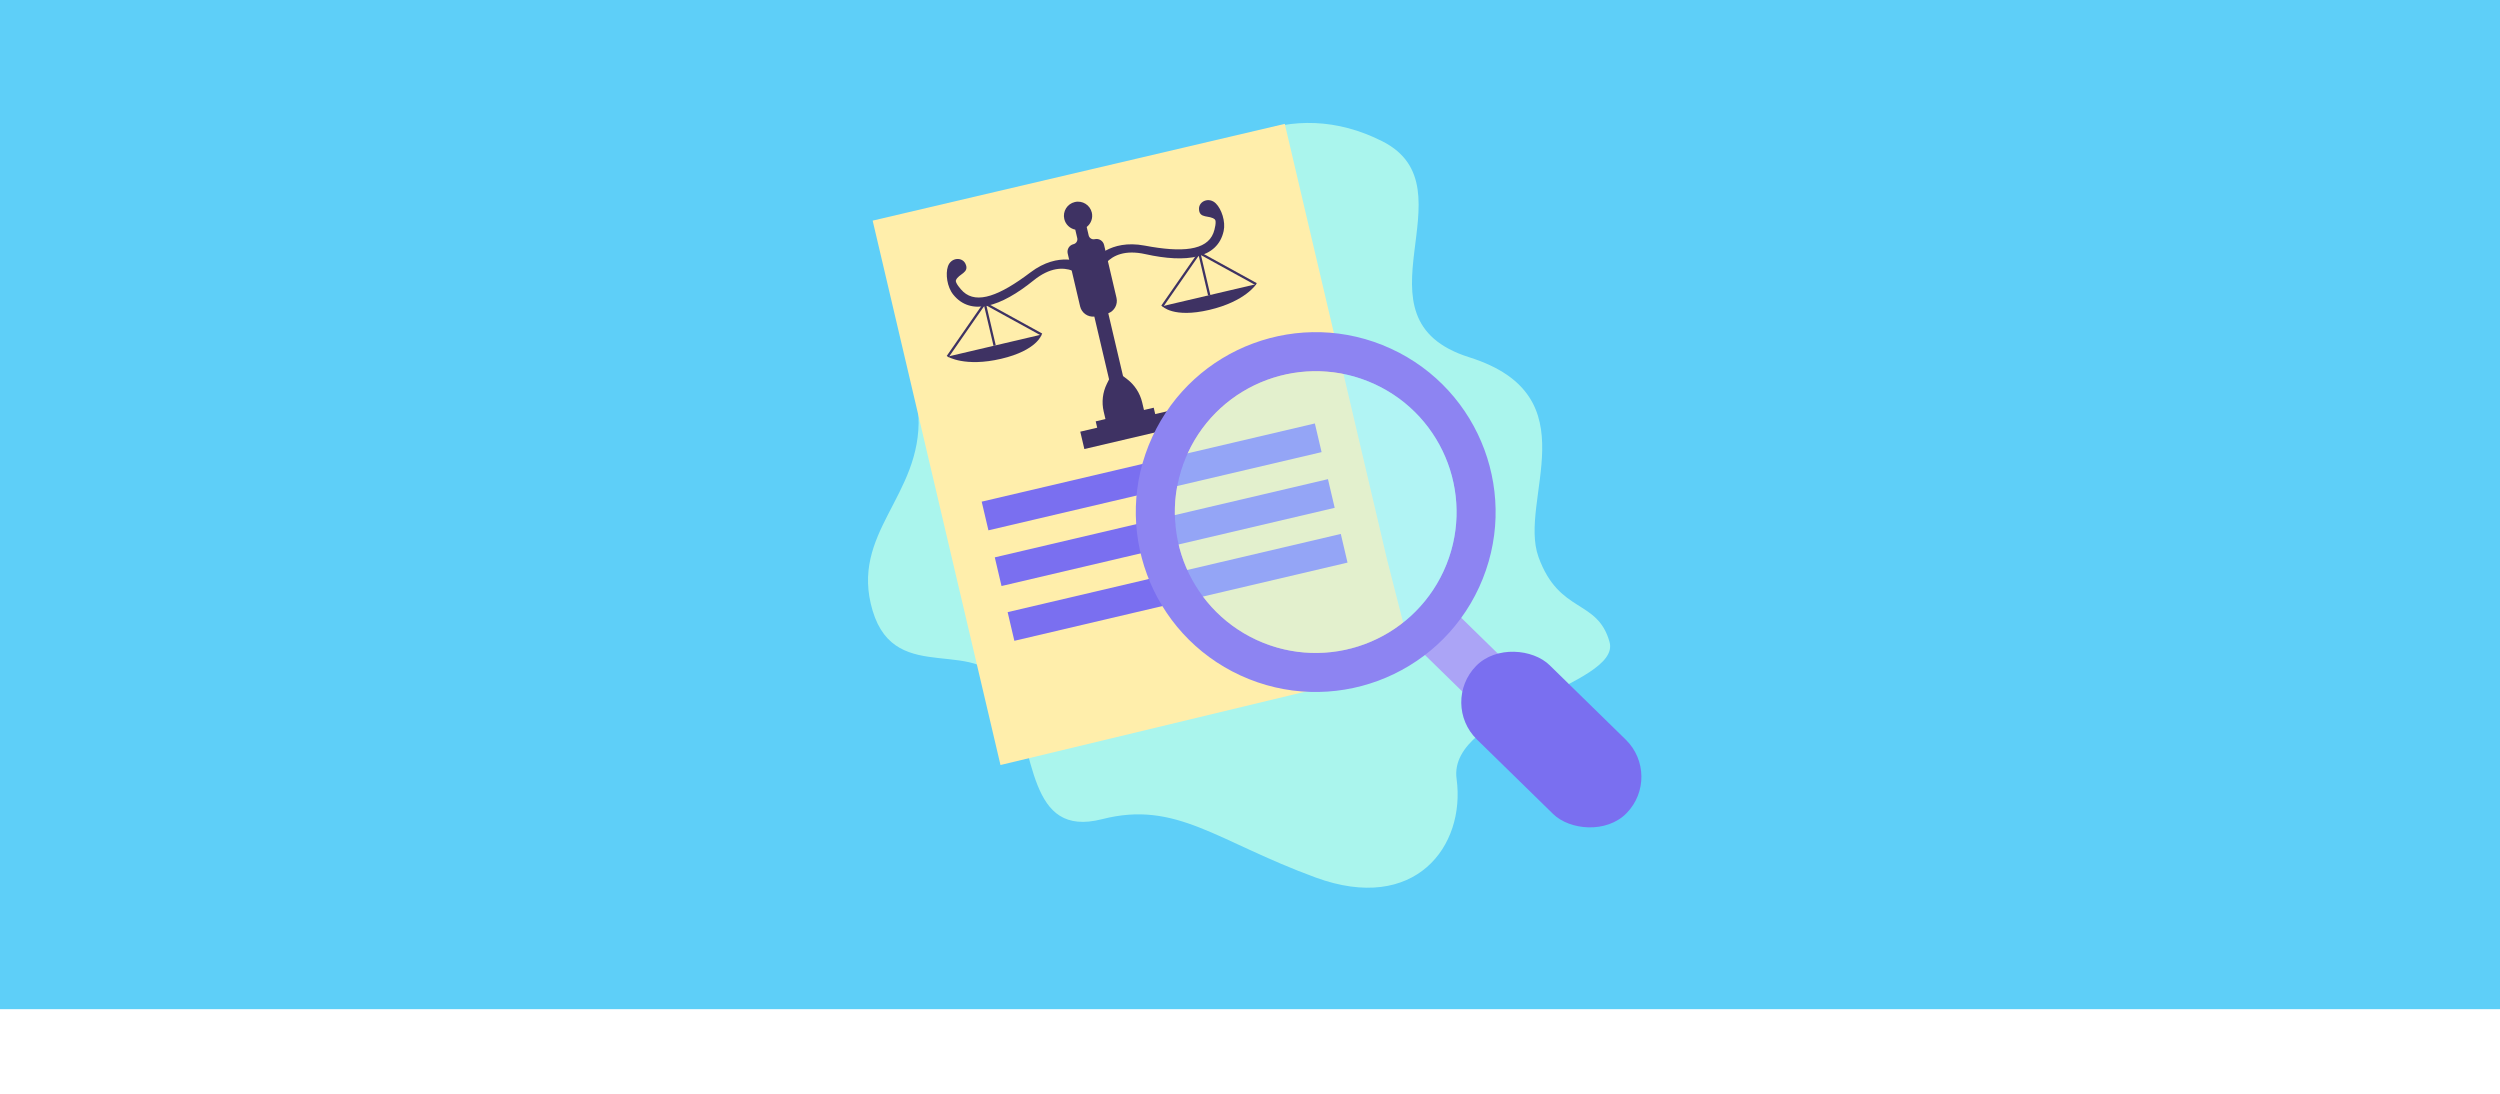
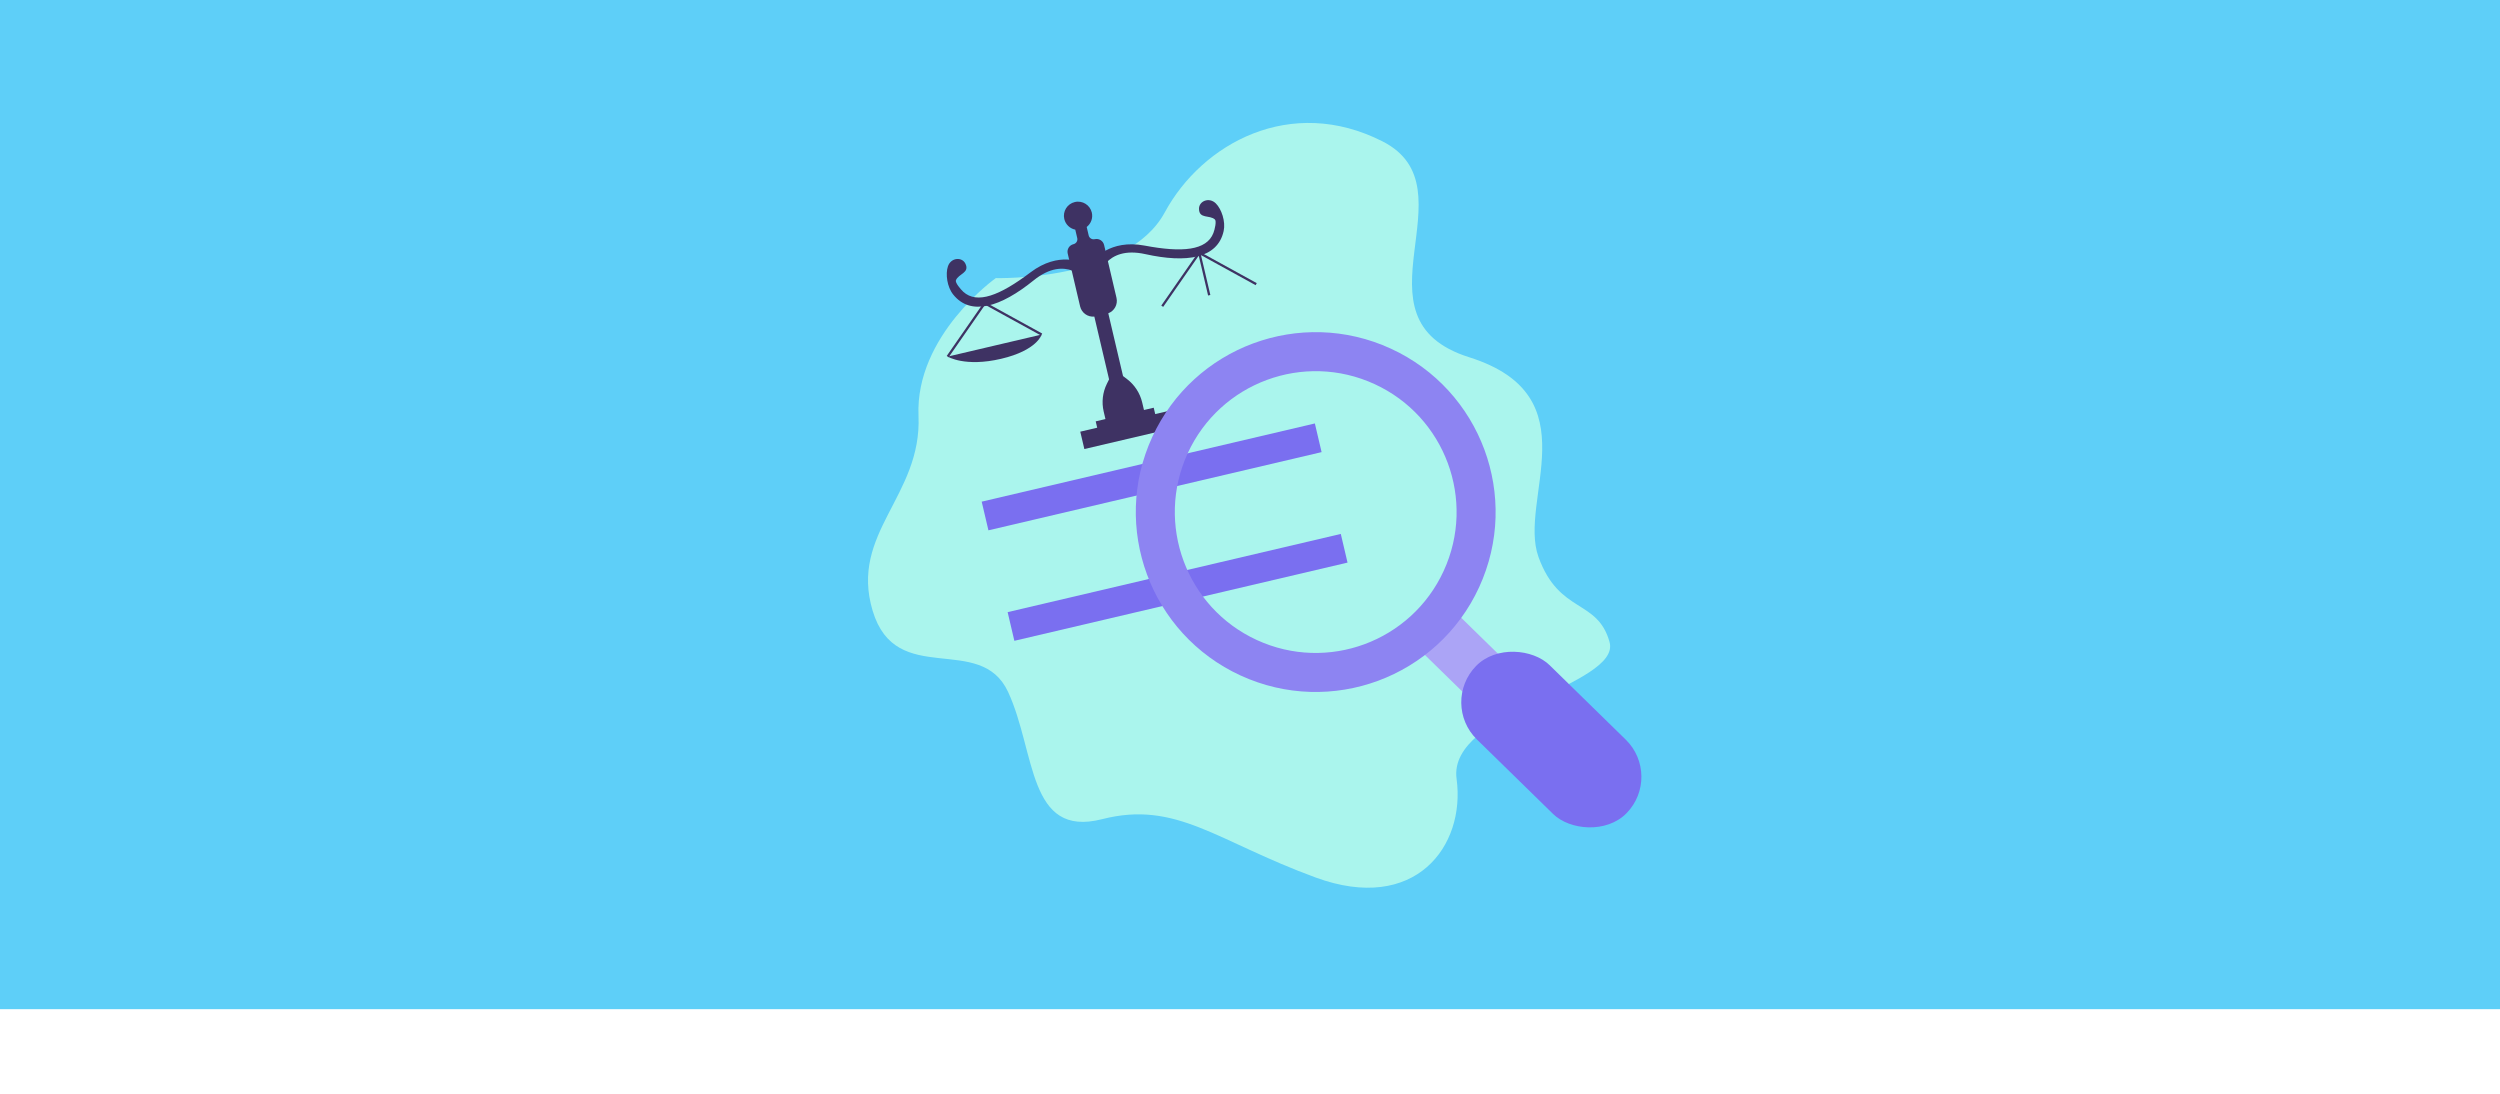
<svg xmlns="http://www.w3.org/2000/svg" id="Capa_1" viewBox="0 0 1090 476.88">
  <defs>
    <style>      .cls-1 {        fill: #5ecff8;      }      .cls-2 {        fill: #3e3263;      }      .cls-3 {        fill: #7a6ff0;      }      .cls-4 {        fill: #aaf5ed;      }      .cls-5 {        fill: #8d84f2;      }      .cls-6 {        opacity: .41;      }      .cls-7 {        fill: #aba4f6;      }      .cls-8 {        fill: #ffeeab;      }      .cls-9 {        fill: #baf2ff;      }    </style>
  </defs>
  <rect class="cls-1" width="1090" height="440" />
  <g>
    <path class="cls-4" d="M434.16,121.25s57.35,1.54,73.66-28.62c16.31-30.16,54.99-51.35,95.01-30.96,40.02,20.39-15.86,77.2,37.76,94.1,53.61,16.9,21.14,62.21,30.21,87.13,9.06,24.92,25.67,18.12,30.96,37,5.29,18.88-70.7,30.21-66.69,59.66,4.01,29.45-18.13,58.9-61.43,43.04-43.3-15.86-60.68-33.74-93.15-25.44-32.47,8.31-28.83-29.24-40.95-55.45-12.13-26.2-48.85-1.42-59.06-35.4s21.5-49.89,19.99-84.98c-1.51-35.09,33.7-60.08,33.7-60.08Z" />
    <g>
-       <polyline class="cls-8" points="569.13 301.56 616.09 288.35 604.78 244.04 560.16 54.01 380.48 96.19 436.21 333.55 569.13 301.56" />
      <g>
        <g>
          <path class="cls-2" d="M503.67,180.53l-.65-2.77-4.25,1-.77-3.27c-.96-4.09-3.32-7.72-6.67-10.25l-1.69-1.28-6.43-27.37c2.67-1.02,4.25-3.87,3.58-6.73l-5.41-23.06c-.43-1.82-2.25-2.95-4.07-2.52h0c-1.19.28-2.37-.46-2.65-1.64l-.86-3.68c1.85-1.43,2.8-3.85,2.23-6.28-.78-3.31-4.09-5.37-7.41-4.59s-5.37,4.09-4.59,7.41c.57,2.42,2.5,4.17,4.79,4.63l.86,3.68c.28,1.19-.46,2.37-1.64,2.65-1.82.43-2.95,2.25-2.52,4.07l5.41,23.06c.67,2.86,3.36,4.72,6.2,4.44l6.43,27.37-.94,1.89c-1.87,3.76-2.37,8.06-1.41,12.15l.77,3.27-4.25,1,.65,2.77-7.38,1.73,1.78,7.57,40.05-9.4-1.78-7.57-7.38,1.73Z" />
          <g>
            <path class="cls-2" d="M476.91,113.45s6.78-9.28,22.16-6.37c16.37,3.1,27.02,2.14,29.97-5.48.62-1.61,1.43-5.2.66-5.9-2.3-2.1-6.94-.12-6.94-4.7,0-3.34,4.43-5.2,7.34-2.31,2.48,2.46,4.33,7.86,3.41,12.05-2.63,12.01-16.24,14.04-34.15,10.06s-20.62,10.44-20.62,10.44l-1.83-7.8Z" />
-             <path class="cls-2" d="M506.74,133.51l40.97-9.62s-4.66,7.52-20.44,11.22-20.53-1.61-20.53-1.61Z" />
            <polygon class="cls-2" points="547.46 124.34 523.04 110.91 507.15 133.8 506.32 133.23 522.73 109.59 547.95 123.45 547.46 124.34" />
            <rect class="cls-2" x="524.55" y="110" width="1.01" height="18.96" transform="translate(-13.41 123.17) rotate(-13.21)" />
          </g>
          <g>
            <path class="cls-2" d="M471.94,114.62s-10.2-5.3-22.68,4.16c-13.28,10.06-23.25,13.94-29.27,8.43-1.27-1.16-3.59-4.02-3.22-4.99,1.12-2.91,6.16-3.2,4.13-7.3-1.48-2.99-6.28-2.68-7.6,1.2-1.13,3.31-.38,8.97,2.31,12.31,7.7,9.58,20.79,5.35,35.06-6.19,14.27-11.53,23.11.17,23.11.17l-1.83-7.8Z" />
            <path class="cls-2" d="M454.15,145.86l-40.97,9.62s7.52,4.66,23.3.96,17.67-10.57,17.67-10.57Z" />
            <polygon class="cls-2" points="413.6 155.77 429.49 132.88 453.91 146.3 454.4 145.42 429.18 131.55 412.77 155.19 413.6 155.77" />
-             <rect class="cls-2" x="431" y="131.96" width="1.01" height="18.96" transform="translate(-20.91 102.37) rotate(-13.21)" />
          </g>
        </g>
        <rect class="cls-3" x="427.52" y="201.48" width="149.21" height="12.84" transform="translate(-34.23 120.27) rotate(-13.21)" />
-         <rect class="cls-3" x="433.22" y="225.76" width="149.21" height="12.84" transform="translate(-39.62 122.22) rotate(-13.21)" />
        <rect class="cls-3" x="438.83" y="249.65" width="149.21" height="12.84" transform="translate(-44.94 124.13) rotate(-13.21)" />
      </g>
    </g>
    <g>
      <rect class="cls-7" x="632.84" y="269.63" width="22.66" height="45" transform="translate(-15.08 548.42) rotate(-45.64)" />
      <path class="cls-5" d="M606.4,152c-39.36-18.09-85.92-.85-104.01,38.51-18.09,39.36-.85,85.92,38.51,104.01,39.36,18.09,85.92.85,104.01-38.51,18.09-39.36.85-85.92-38.51-104.01ZM629.45,248.91c-14.16,30.82-50.63,44.32-81.45,30.15-30.82-14.16-44.32-50.63-30.15-81.45,14.16-30.82,50.63-44.32,81.45-30.15,30.82,14.16,44.32,50.63,30.15,81.45Z" />
      <g class="cls-6">
-         <circle class="cls-9" cx="573.65" cy="223.26" r="61.41" transform="translate(-.71 1.83) rotate(-.18)" />
-       </g>
+         </g>
      <rect class="cls-3" x="653.73" y="276.58" width="45.32" height="91.78" rx="22.66" ry="22.66" transform="translate(-27.08 580.58) rotate(-45.64)" />
    </g>
  </g>
</svg>